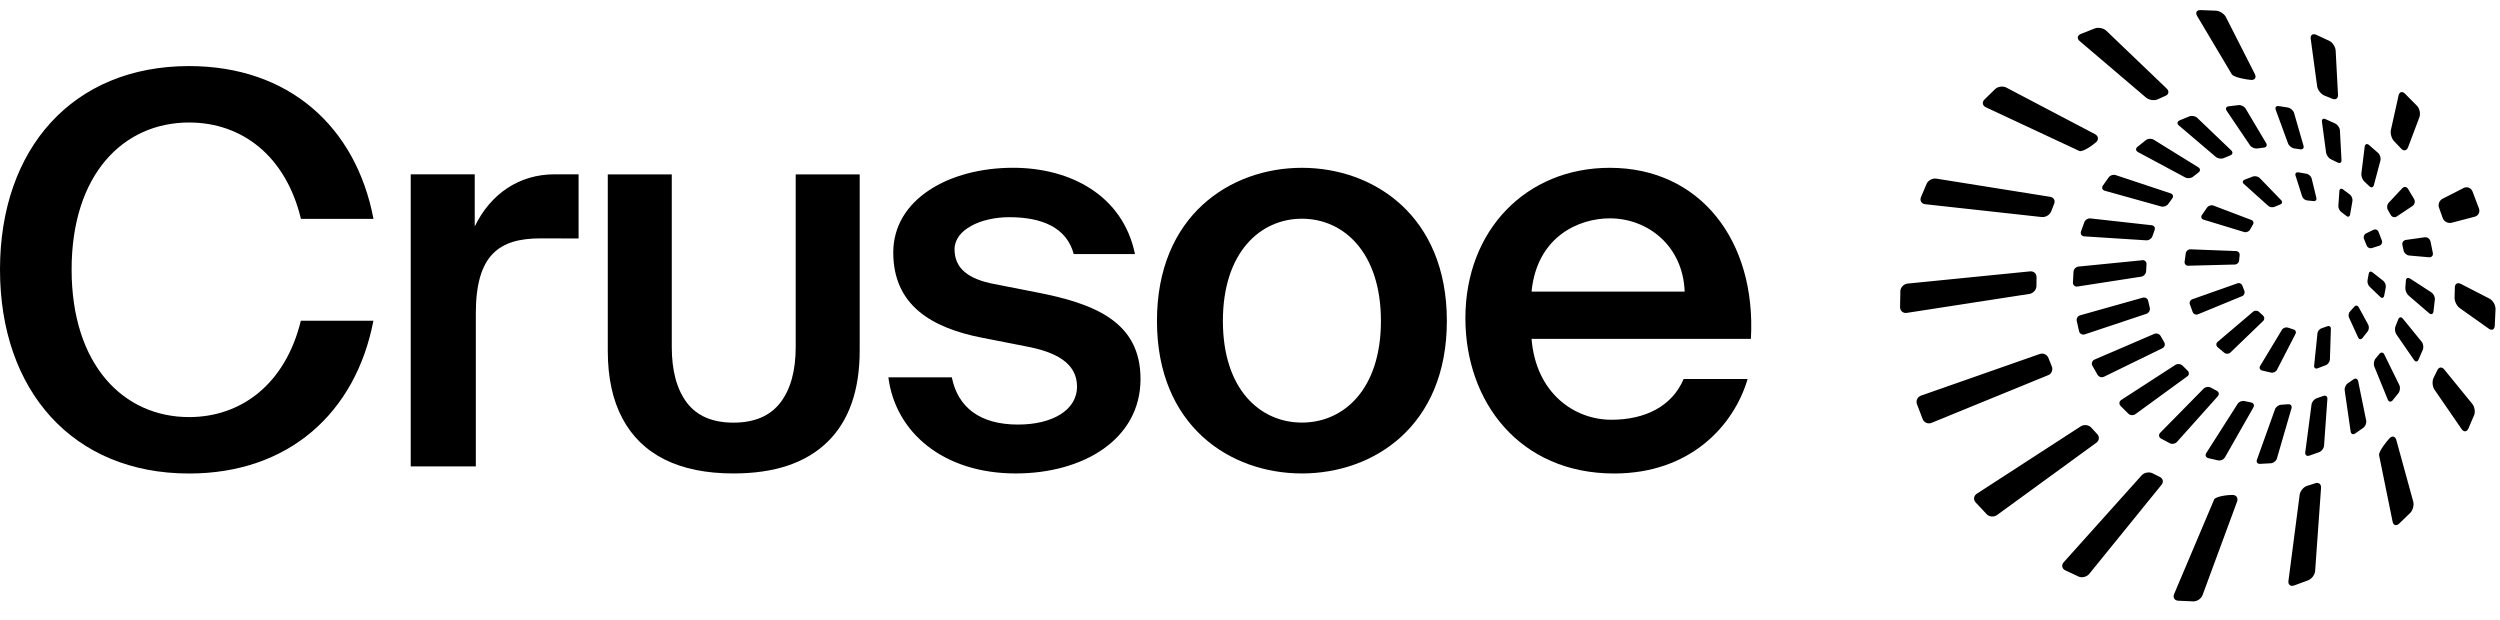
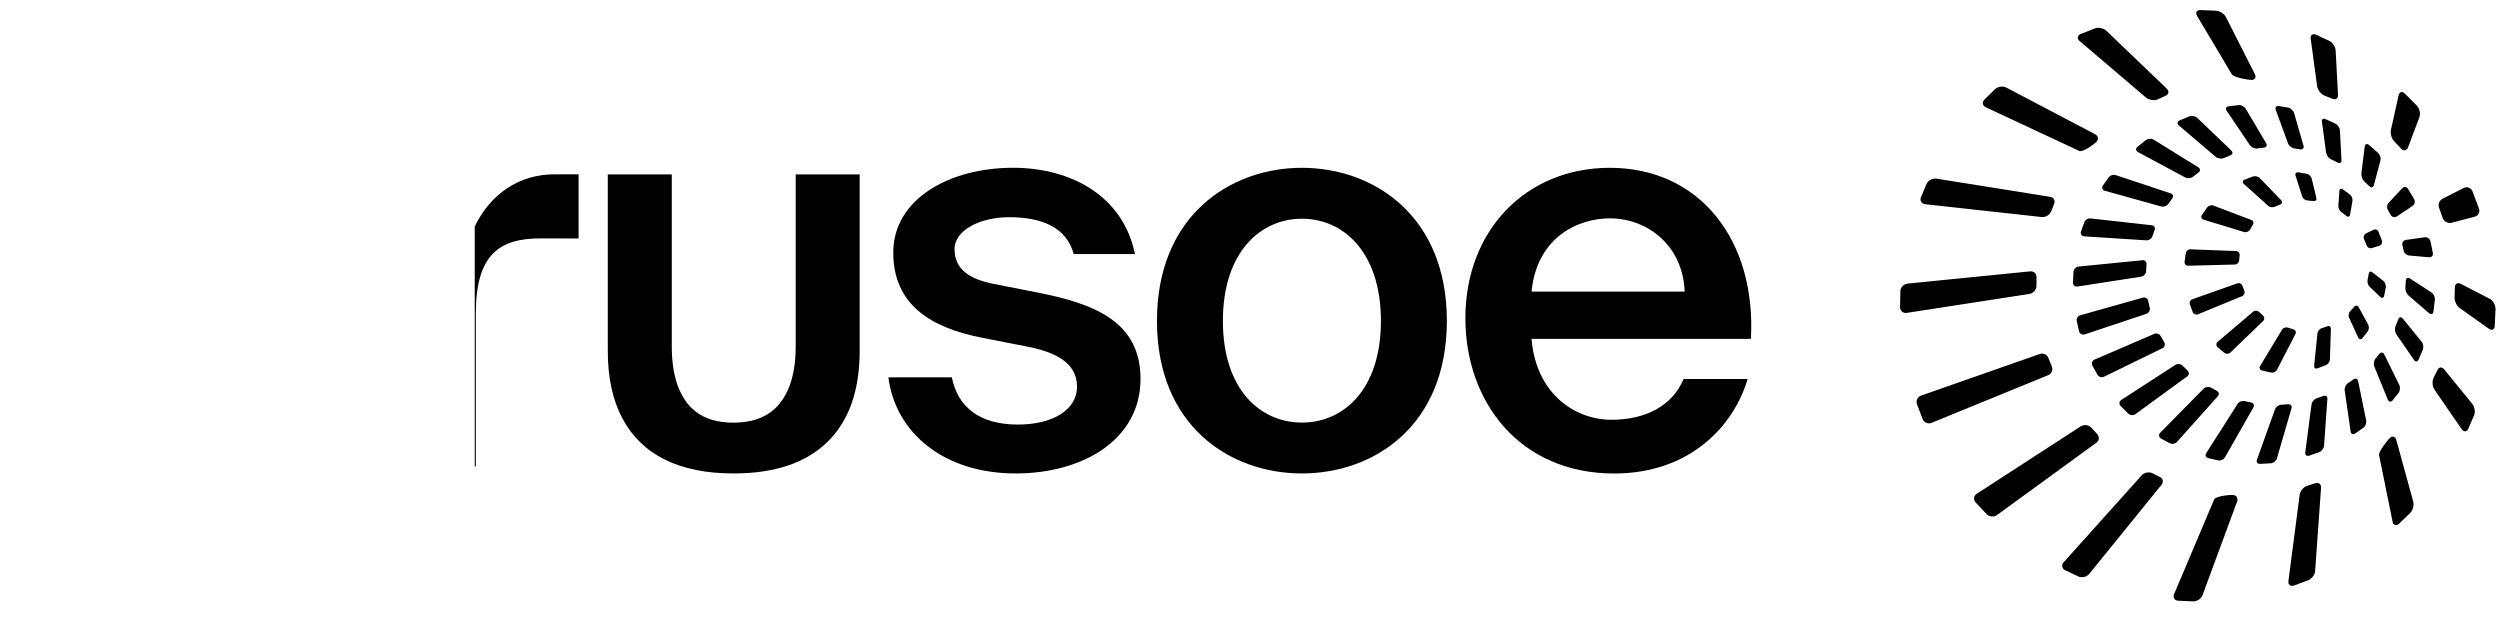
<svg xmlns="http://www.w3.org/2000/svg" width="121" height="30" viewBox="0 0 121 30" fill="none">
  <path d="M116.992 5.13L116.397 4.53C116.266 4.402 116.13 4.444 116.091 4.619L115.72 6.289C115.681 6.465 115.753 6.715 115.883 6.843L116.214 7.191C116.334 7.327 116.486 7.299 116.55 7.13L117.098 5.677C117.162 5.506 117.111 5.26 116.988 5.126L116.994 5.126L116.992 5.13ZM112.73 1.974L112.1 1.681C111.931 1.61 111.815 1.696 111.838 1.877L112.149 4.17C112.173 4.348 112.329 4.553 112.498 4.624L112.878 4.776C113.044 4.853 113.17 4.769 113.159 4.586L113.046 2.447C113.035 2.266 112.896 2.052 112.732 1.972L112.73 1.974ZM101.394 1.374L100.707 1.644C100.541 1.714 100.515 1.869 100.654 1.986L103.874 4.728C104.015 4.844 104.264 4.882 104.43 4.809L104.801 4.642C104.971 4.573 105 4.414 104.87 4.288L101.947 1.489C101.816 1.362 101.567 1.312 101.398 1.372L101.396 1.372L101.394 1.374ZM101.396 6.492L97.103 4.237C96.941 4.153 96.701 4.185 96.568 4.309L96.046 4.819C95.919 4.946 95.951 5.116 96.115 5.192L100.638 7.306C100.802 7.382 101.337 6.994 101.463 6.871C101.588 6.749 101.558 6.577 101.398 6.492L101.396 6.492ZM93.249 8.895L92.974 9.543C92.907 9.71 93.002 9.865 93.181 9.884L98.821 10.505C99 10.525 99.207 10.405 99.275 10.238L99.416 9.878C99.489 9.713 99.406 9.553 99.227 9.526L93.716 8.645C93.537 8.618 93.328 8.726 93.251 8.891L93.251 8.895L93.249 8.895ZM109.136 3.587L107.736 0.83C107.653 0.668 107.439 0.528 107.256 0.517L106.498 0.488C106.317 0.487 106.245 0.613 106.338 0.769L108.019 3.594C108.112 3.75 108.783 3.86 108.961 3.869C109.138 3.877 109.218 3.752 109.136 3.591L109.136 3.587ZM91.978 14.084L91.963 14.864C91.962 15.046 92.11 15.171 92.288 15.144L98.228 14.225C98.408 14.197 98.56 14.029 98.564 13.847L98.568 13.43C98.578 13.25 98.439 13.117 98.257 13.134L92.323 13.726C92.143 13.745 91.986 13.907 91.976 14.089L91.978 14.084ZM113.741 9.422L113.398 9.164C113.31 9.103 113.232 9.141 113.226 9.247L113.176 9.964C113.17 10.07 113.235 10.205 113.323 10.266L113.564 10.45C113.645 10.521 113.726 10.489 113.744 10.387L113.858 9.734C113.876 9.63 113.825 9.49 113.743 9.422L113.741 9.422ZM109.055 8.537L108.637 8.697C108.538 8.738 108.522 8.833 108.603 8.903L109.782 9.963C109.86 10.034 110.001 10.052 110.098 10.006L110.361 9.897C110.461 9.86 110.482 9.767 110.408 9.689L109.372 8.618C109.298 8.544 109.156 8.508 109.054 8.539L109.057 8.536L109.055 8.537ZM106.651 10.631C106.548 10.6 106.513 10.5 106.569 10.411L106.831 10.034C106.894 9.951 107.029 9.911 107.129 9.949L108.965 10.646C109.066 10.684 109.097 10.786 109.038 10.875L108.9 11.118C108.846 11.209 108.718 11.261 108.616 11.23L106.651 10.631ZM108.373 12.606C108.367 12.712 108.274 12.801 108.169 12.803L105.91 12.861C105.803 12.865 105.725 12.78 105.734 12.674L105.792 12.249C105.811 12.145 105.914 12.062 106.021 12.067L108.225 12.151C108.332 12.155 108.411 12.245 108.399 12.351L108.373 12.608L108.373 12.606ZM111.236 8.342C111.132 8.328 111.07 8.398 111.104 8.5L111.425 9.507C111.457 9.609 111.569 9.697 111.676 9.702L111.966 9.732C112.07 9.748 112.137 9.678 112.111 9.573L111.885 8.641C111.86 8.536 111.753 8.435 111.651 8.412L111.236 8.34L111.236 8.342ZM103.475 7.359L105.769 8.59C105.88 8.648 106.048 8.632 106.144 8.553L106.405 8.349C106.507 8.276 106.504 8.162 106.395 8.095L104.239 6.761C104.134 6.694 103.964 6.702 103.864 6.778L103.453 7.108C103.355 7.185 103.364 7.297 103.475 7.357L103.473 7.357L103.475 7.359ZM114.897 8.955L115.211 7.776C115.245 7.656 115.194 7.489 115.102 7.403L114.656 7.014C114.559 6.936 114.466 6.974 114.451 7.096L114.291 8.393C114.274 8.518 114.337 8.688 114.426 8.778L114.678 9.014C114.765 9.103 114.863 9.077 114.897 8.957L114.897 8.955ZM116.85 9.646L116.546 9.138C116.479 9.03 116.357 9.019 116.27 9.11L115.616 9.81C115.529 9.9 115.513 10.063 115.578 10.169L115.711 10.402C115.771 10.511 115.904 10.545 116.009 10.474L116.765 9.969C116.87 9.899 116.907 9.752 116.846 9.643L116.85 9.646ZM113.033 5.982L112.557 5.767C112.444 5.713 112.362 5.772 112.382 5.897L112.583 7.389C112.601 7.513 112.706 7.658 112.821 7.71L113.14 7.866C113.251 7.924 113.336 7.871 113.328 7.748L113.252 6.311C113.245 6.187 113.146 6.04 113.035 5.984L113.033 5.982ZM105.488 5.828C105.374 5.88 105.358 5.99 105.455 6.07L107.245 7.594C107.338 7.674 107.513 7.701 107.627 7.653L107.946 7.521C108.062 7.476 108.084 7.367 107.994 7.281L106.349 5.706C106.26 5.621 106.089 5.584 105.973 5.628L105.49 5.828L105.488 5.828ZM104.95 9.862L105.134 9.609C105.21 9.509 105.174 9.396 105.055 9.357L102.404 8.476C102.285 8.435 102.129 8.486 102.055 8.591L101.78 8.982C101.71 9.086 101.751 9.199 101.872 9.232L104.603 9.994C104.724 10.027 104.878 9.97 104.948 9.866L104.95 9.862ZM110.746 5.206L110.291 5.134C110.168 5.115 110.101 5.199 110.145 5.316L110.739 6.935C110.781 7.052 110.918 7.166 111.041 7.184L111.329 7.226C111.452 7.25 111.525 7.17 111.49 7.052L111.033 5.47C111 5.349 110.869 5.232 110.746 5.208L110.746 5.206ZM109.682 6.929L108.691 5.261C108.627 5.153 108.473 5.075 108.348 5.087L107.869 5.145C107.744 5.161 107.7 5.256 107.77 5.36L108.898 7.03C108.968 7.134 109.127 7.204 109.252 7.185L109.572 7.144C109.696 7.132 109.745 7.035 109.682 6.929ZM103.684 12.596L100.599 12.902C100.474 12.915 100.364 13.025 100.357 13.152L100.33 13.677C100.329 13.802 100.43 13.888 100.552 13.868L103.633 13.391C103.757 13.373 103.865 13.255 103.872 13.13L103.891 12.797C103.904 12.672 103.809 12.578 103.684 12.592L103.684 12.596ZM100.627 16.036C100.66 16.156 100.784 16.222 100.904 16.183L103.887 15.188C104.006 15.147 104.079 15.016 104.048 14.894L103.974 14.57C103.95 14.446 103.832 14.375 103.711 14.407L100.682 15.26C100.561 15.293 100.485 15.419 100.516 15.542L100.627 16.034L100.627 16.036ZM101.18 10.572C101.054 10.559 100.918 10.643 100.879 10.761L100.718 11.209C100.682 11.327 100.754 11.433 100.88 11.44L103.88 11.632C104.005 11.639 104.14 11.55 104.177 11.431L104.282 11.138C104.327 11.022 104.263 10.916 104.139 10.901L101.182 10.572L101.18 10.572ZM120.781 14.937C120.782 14.756 120.654 14.539 120.492 14.455L119.105 13.74C118.943 13.656 118.813 13.736 118.814 13.918L118.801 14.396C118.792 14.578 118.907 14.81 119.055 14.914L120.457 15.908C120.606 16.013 120.735 15.954 120.746 15.772L120.785 14.931L120.785 14.937L120.781 14.937ZM119.745 20.109C119.814 19.942 119.773 19.689 119.658 19.547L118.3 17.881C118.186 17.74 118.034 17.762 117.963 17.927L117.783 18.293C117.706 18.457 117.728 18.712 117.831 18.863L119.145 20.772C119.248 20.921 119.393 20.909 119.47 20.744L119.741 20.107L119.743 20.107L119.745 20.109ZM111.724 28.082C111.892 28.014 112.043 27.812 112.053 27.63L112.339 23.61C112.351 23.43 112.222 23.33 112.05 23.392L111.663 23.515C111.49 23.569 111.33 23.764 111.304 23.943L110.76 28.12C110.737 28.297 110.86 28.397 111.03 28.339L111.722 28.084L111.724 28.084L111.724 28.082ZM108.275 24.278C108.337 24.109 108.244 23.962 108.068 23.954C107.893 23.946 107.232 24.014 107.163 24.179L105.227 28.753C105.156 28.92 105.246 29.065 105.427 29.075L106.158 29.107C106.341 29.112 106.539 28.975 106.603 28.804L108.275 24.276L108.275 24.278ZM100.604 27.907C100.772 27.978 101.001 27.921 101.116 27.78L104.618 23.464C104.732 23.325 104.689 23.149 104.521 23.077L104.174 22.903C104.01 22.825 103.776 22.872 103.656 23.007L99.883 27.213C99.763 27.346 99.797 27.526 99.959 27.604L100.6 27.903L100.604 27.907ZM115.981 21.295C115.932 21.121 115.79 21.077 115.663 21.203C115.537 21.329 115.113 21.856 115.148 22.033L115.802 25.249C115.838 25.426 115.976 25.472 116.111 25.35L116.654 24.826C116.784 24.696 116.847 24.45 116.8 24.274L115.981 21.295ZM96.155 24.89C96.285 25.019 96.51 25.036 96.656 24.928L101.465 21.427C101.611 21.321 101.625 21.128 101.497 21.002L101.215 20.693C101.088 20.561 100.864 20.536 100.71 20.634L95.677 23.897C95.525 23.996 95.499 24.187 95.624 24.321L96.16 24.89L96.159 24.89L96.155 24.89ZM115.472 13.898C115.488 13.794 115.43 13.654 115.348 13.589L114.824 13.179C114.742 13.115 114.66 13.145 114.646 13.251L114.591 13.549C114.567 13.652 114.609 13.798 114.685 13.872L115.207 14.373C115.283 14.447 115.366 14.424 115.392 14.32L115.473 13.902L115.472 13.898ZM112.583 17.67C112.68 17.627 112.763 17.506 112.768 17.4L112.815 15.915C112.818 15.808 112.741 15.755 112.64 15.792L112.372 15.886C112.269 15.915 112.178 16.023 112.166 16.127L112.004 17.698C111.993 17.805 112.068 17.863 112.168 17.828L112.587 17.668L112.583 17.668L112.583 17.67ZM110.445 15.961C110.501 15.87 110.63 15.824 110.731 15.855L110.732 15.855L110.999 15.943C111.104 15.97 111.149 16.068 111.101 16.162L110.205 17.9C110.156 17.996 110.031 18.055 109.926 18.035L109.478 17.931C109.376 17.901 109.334 17.802 109.39 17.712L110.447 15.961L110.445 15.961ZM109.529 15.274C109.609 15.346 109.61 15.463 109.534 15.537L107.952 17.062C107.875 17.136 107.743 17.144 107.659 17.077L107.329 16.8C107.25 16.727 107.251 16.612 107.335 16.544L109.053 15.085C109.133 15.017 109.261 15.022 109.337 15.096L109.529 15.27L109.529 15.274ZM114.599 16.039C114.661 15.953 114.671 15.805 114.62 15.711L114.16 14.869C114.109 14.774 114.012 14.766 113.945 14.848L113.75 15.063C113.674 15.137 113.647 15.278 113.694 15.374L114.135 16.336C114.178 16.433 114.272 16.444 114.341 16.364L114.6 16.035L114.599 16.039ZM109.236 22.251C109.193 22.368 109.261 22.459 109.388 22.451L109.915 22.422C110.04 22.411 110.173 22.306 110.204 22.185L110.908 19.762C110.944 19.641 110.868 19.554 110.745 19.566L110.414 19.589C110.288 19.594 110.152 19.692 110.11 19.811L109.236 22.249L109.238 22.249L109.236 22.251ZM116.646 13.483C116.539 13.414 116.45 13.461 116.444 13.586L116.418 13.928C116.411 14.053 116.479 14.222 116.576 14.304L117.57 15.16C117.663 15.242 117.76 15.209 117.778 15.086L117.847 14.5C117.86 14.375 117.784 14.218 117.677 14.15L116.65 13.483L116.646 13.483ZM117.631 11.673C117.602 11.551 117.476 11.466 117.352 11.484L116.449 11.612C116.324 11.629 116.247 11.743 116.276 11.863L116.334 12.125C116.357 12.246 116.479 12.356 116.605 12.367L117.563 12.452C117.687 12.463 117.771 12.372 117.75 12.249L117.633 11.669L117.633 11.673L117.631 11.673ZM117.267 16.927C117.312 16.811 117.286 16.637 117.209 16.541L116.297 15.421C116.219 15.324 116.119 15.341 116.076 15.457L115.945 15.785C115.894 15.902 115.914 16.078 115.984 16.183L116.84 17.424C116.91 17.528 117.009 17.518 117.058 17.403L117.265 16.927L117.267 16.927ZM112.256 21.88C112.372 21.836 112.475 21.697 112.484 21.573L112.645 19.31C112.654 19.187 112.564 19.12 112.448 19.164L112.123 19.277C112.005 19.318 111.894 19.455 111.878 19.576L111.574 21.897C111.557 22.021 111.643 22.092 111.763 22.055L112.256 21.882L112.256 21.88ZM108.641 19.414C108.519 19.383 108.365 19.443 108.299 19.55L106.783 21.928C106.715 22.032 106.76 22.143 106.883 22.175L107.352 22.282C107.475 22.31 107.626 22.244 107.688 22.135L109.064 19.719C109.126 19.611 109.076 19.503 108.952 19.479L108.644 19.414L108.641 19.414ZM116.089 19.02C116.164 18.92 116.182 18.748 116.126 18.634L115.399 17.155C115.345 17.044 115.238 17.032 115.161 17.132L114.975 17.355C114.896 17.451 114.871 17.627 114.917 17.742L115.569 19.34C115.615 19.455 115.722 19.473 115.801 19.379L116.089 19.022L116.089 19.02ZM114.135 18.45C114.109 18.328 114.007 18.287 113.908 18.362L113.641 18.545C113.536 18.613 113.465 18.77 113.483 18.895L113.771 20.886C113.788 21.01 113.886 21.052 113.99 20.981L114.385 20.705C114.486 20.63 114.549 20.471 114.522 20.348L114.135 18.45ZM105.86 18.223C105.962 18.15 105.969 18.02 105.876 17.934L105.637 17.698C105.548 17.61 105.388 17.593 105.283 17.664L102.671 19.356C102.566 19.423 102.549 19.554 102.635 19.647L103.009 20.019C103.098 20.107 103.256 20.118 103.356 20.043L105.857 18.221L105.86 18.223ZM101.519 18.135C101.579 18.245 101.721 18.29 101.833 18.234L104.659 16.855C104.771 16.799 104.811 16.67 104.745 16.56L104.58 16.271C104.522 16.16 104.38 16.11 104.264 16.161L101.376 17.403C101.262 17.453 101.213 17.585 101.269 17.696L101.519 18.135ZM107.34 19.181C107.423 19.089 107.399 18.967 107.286 18.911L107.011 18.763C106.902 18.7 106.743 18.722 106.655 18.811L104.555 20.945C104.466 21.033 104.484 21.161 104.589 21.224L105.011 21.449C105.12 21.511 105.278 21.483 105.364 21.39L107.34 19.181ZM105.991 14.732L106.128 15.107C106.167 15.205 106.282 15.252 106.381 15.213L108.521 14.332C108.619 14.29 108.664 14.178 108.627 14.078L108.532 13.833C108.5 13.732 108.391 13.676 108.291 13.713L106.106 14.485C106.006 14.52 105.951 14.633 105.991 14.73L105.991 14.732ZM119.661 9.253C119.593 9.086 119.401 9.017 119.241 9.098L118.22 9.62C118.058 9.703 117.984 9.907 118.056 10.072L118.228 10.556C118.292 10.725 118.488 10.827 118.663 10.78L119.773 10.49C119.95 10.444 120.043 10.268 119.984 10.098L119.665 9.253L119.661 9.253ZM99.129 18.162C99.297 18.095 99.376 17.901 99.308 17.735L99.147 17.334C99.086 17.164 98.896 17.073 98.724 17.133L92.975 19.149C92.805 19.209 92.718 19.397 92.782 19.565L93.058 20.287C93.126 20.454 93.32 20.537 93.489 20.465L99.127 18.16L99.129 18.162ZM115.162 11.891C115.264 11.86 115.318 11.749 115.286 11.648L115.12 11.219C115.083 11.119 114.969 11.077 114.872 11.125L114.52 11.296C114.423 11.343 114.378 11.461 114.416 11.561L114.547 11.883C114.582 11.982 114.695 12.038 114.797 12.007L115.162 11.891Z" fill="black" />
-   <path d="M14.56 15.524C13.823 18.559 11.701 20.187 9.152 20.187C5.979 20.187 3.466 17.666 3.466 13.045C3.466 8.424 5.979 5.929 9.152 5.929C11.709 5.929 13.834 7.548 14.565 10.592H18.077C17.221 6.104 13.956 3.198 9.15 3.198C3.517 3.2 0 7.192 0 13.047C0 18.902 3.517 22.918 9.152 22.918C13.949 22.918 17.21 20.005 18.073 15.524H14.56Z" fill="black" />
  <path d="M51.97 12.3C51.626 11.013 50.435 10.512 48.846 10.512C47.469 10.512 46.2 11.117 46.2 12.063C46.2 13.009 46.887 13.507 48.105 13.744L50.118 14.139C53.003 14.69 55.201 15.583 55.201 18.343C55.201 21.286 52.396 22.915 49.165 22.915C45.671 22.915 43.341 20.943 42.997 18.263H46.068C46.358 19.707 47.418 20.549 49.27 20.549C50.91 20.549 52.128 19.867 52.128 18.71C52.128 17.554 51.071 17.029 49.667 16.766L47.523 16.345C45.115 15.871 43.234 14.794 43.234 12.22C43.234 9.646 45.934 8.12 49.031 8.12C51.811 8.12 54.351 9.46 54.933 12.298H51.968L51.97 12.3Z" fill="black" />
  <path d="M70.028 15.532C70.028 20.629 66.48 22.915 63.013 22.915C59.545 22.915 55.997 20.629 55.997 15.532C55.997 10.435 59.545 8.122 63.013 8.122C66.48 8.122 70.028 10.435 70.028 15.532ZM63.013 20.453C65.033 20.453 66.837 18.849 66.837 15.534C66.837 12.219 65.033 10.586 63.013 10.586C60.992 10.586 59.188 12.217 59.188 15.534C59.188 18.851 60.992 20.453 63.013 20.453Z" fill="black" />
  <path d="M74.127 16.4C74.339 19.027 76.192 20.316 77.992 20.316C79.632 20.316 80.931 19.658 81.487 18.345H84.584C83.921 20.604 81.803 22.917 78.126 22.917C73.547 22.917 70.925 19.448 70.925 15.401C70.925 11.144 73.864 8.122 77.914 8.122C82.281 8.122 85.008 11.644 84.744 16.4H74.129H74.127ZM74.127 14.114H81.538C81.458 11.908 79.764 10.568 77.912 10.568C76.43 10.568 74.391 11.434 74.127 14.114Z" fill="black" />
-   <path d="M28.006 11.542C28.006 11.542 26.631 11.538 26.154 11.538C24.168 11.538 23.03 12.327 23.03 15.164V22.574H19.879V8.437H22.977V10.96C23.744 9.383 25.119 8.437 26.841 8.437H28.004V11.542H28.006Z" fill="black" />
+   <path d="M28.006 11.542C28.006 11.542 26.631 11.538 26.154 11.538C24.168 11.538 23.03 12.327 23.03 15.164V22.574H19.879H22.977V10.96C23.744 9.383 25.119 8.437 26.841 8.437H28.004V11.542H28.006Z" fill="black" />
  <path d="M35.501 22.915C34.187 22.915 33.08 22.691 32.178 22.244C31.277 21.797 30.592 21.131 30.122 20.246C29.652 19.361 29.417 18.275 29.417 16.99V8.441H32.514V16.794C32.514 17.951 32.759 18.849 33.246 19.492C33.735 20.134 34.485 20.456 35.499 20.456C36.513 20.456 37.269 20.134 37.765 19.492C38.262 18.849 38.512 17.951 38.512 16.794V8.441H41.609V16.961C41.609 18.9 41.088 20.377 40.047 21.391C39.005 22.407 37.489 22.915 35.499 22.915H35.501Z" fill="black" />
</svg>